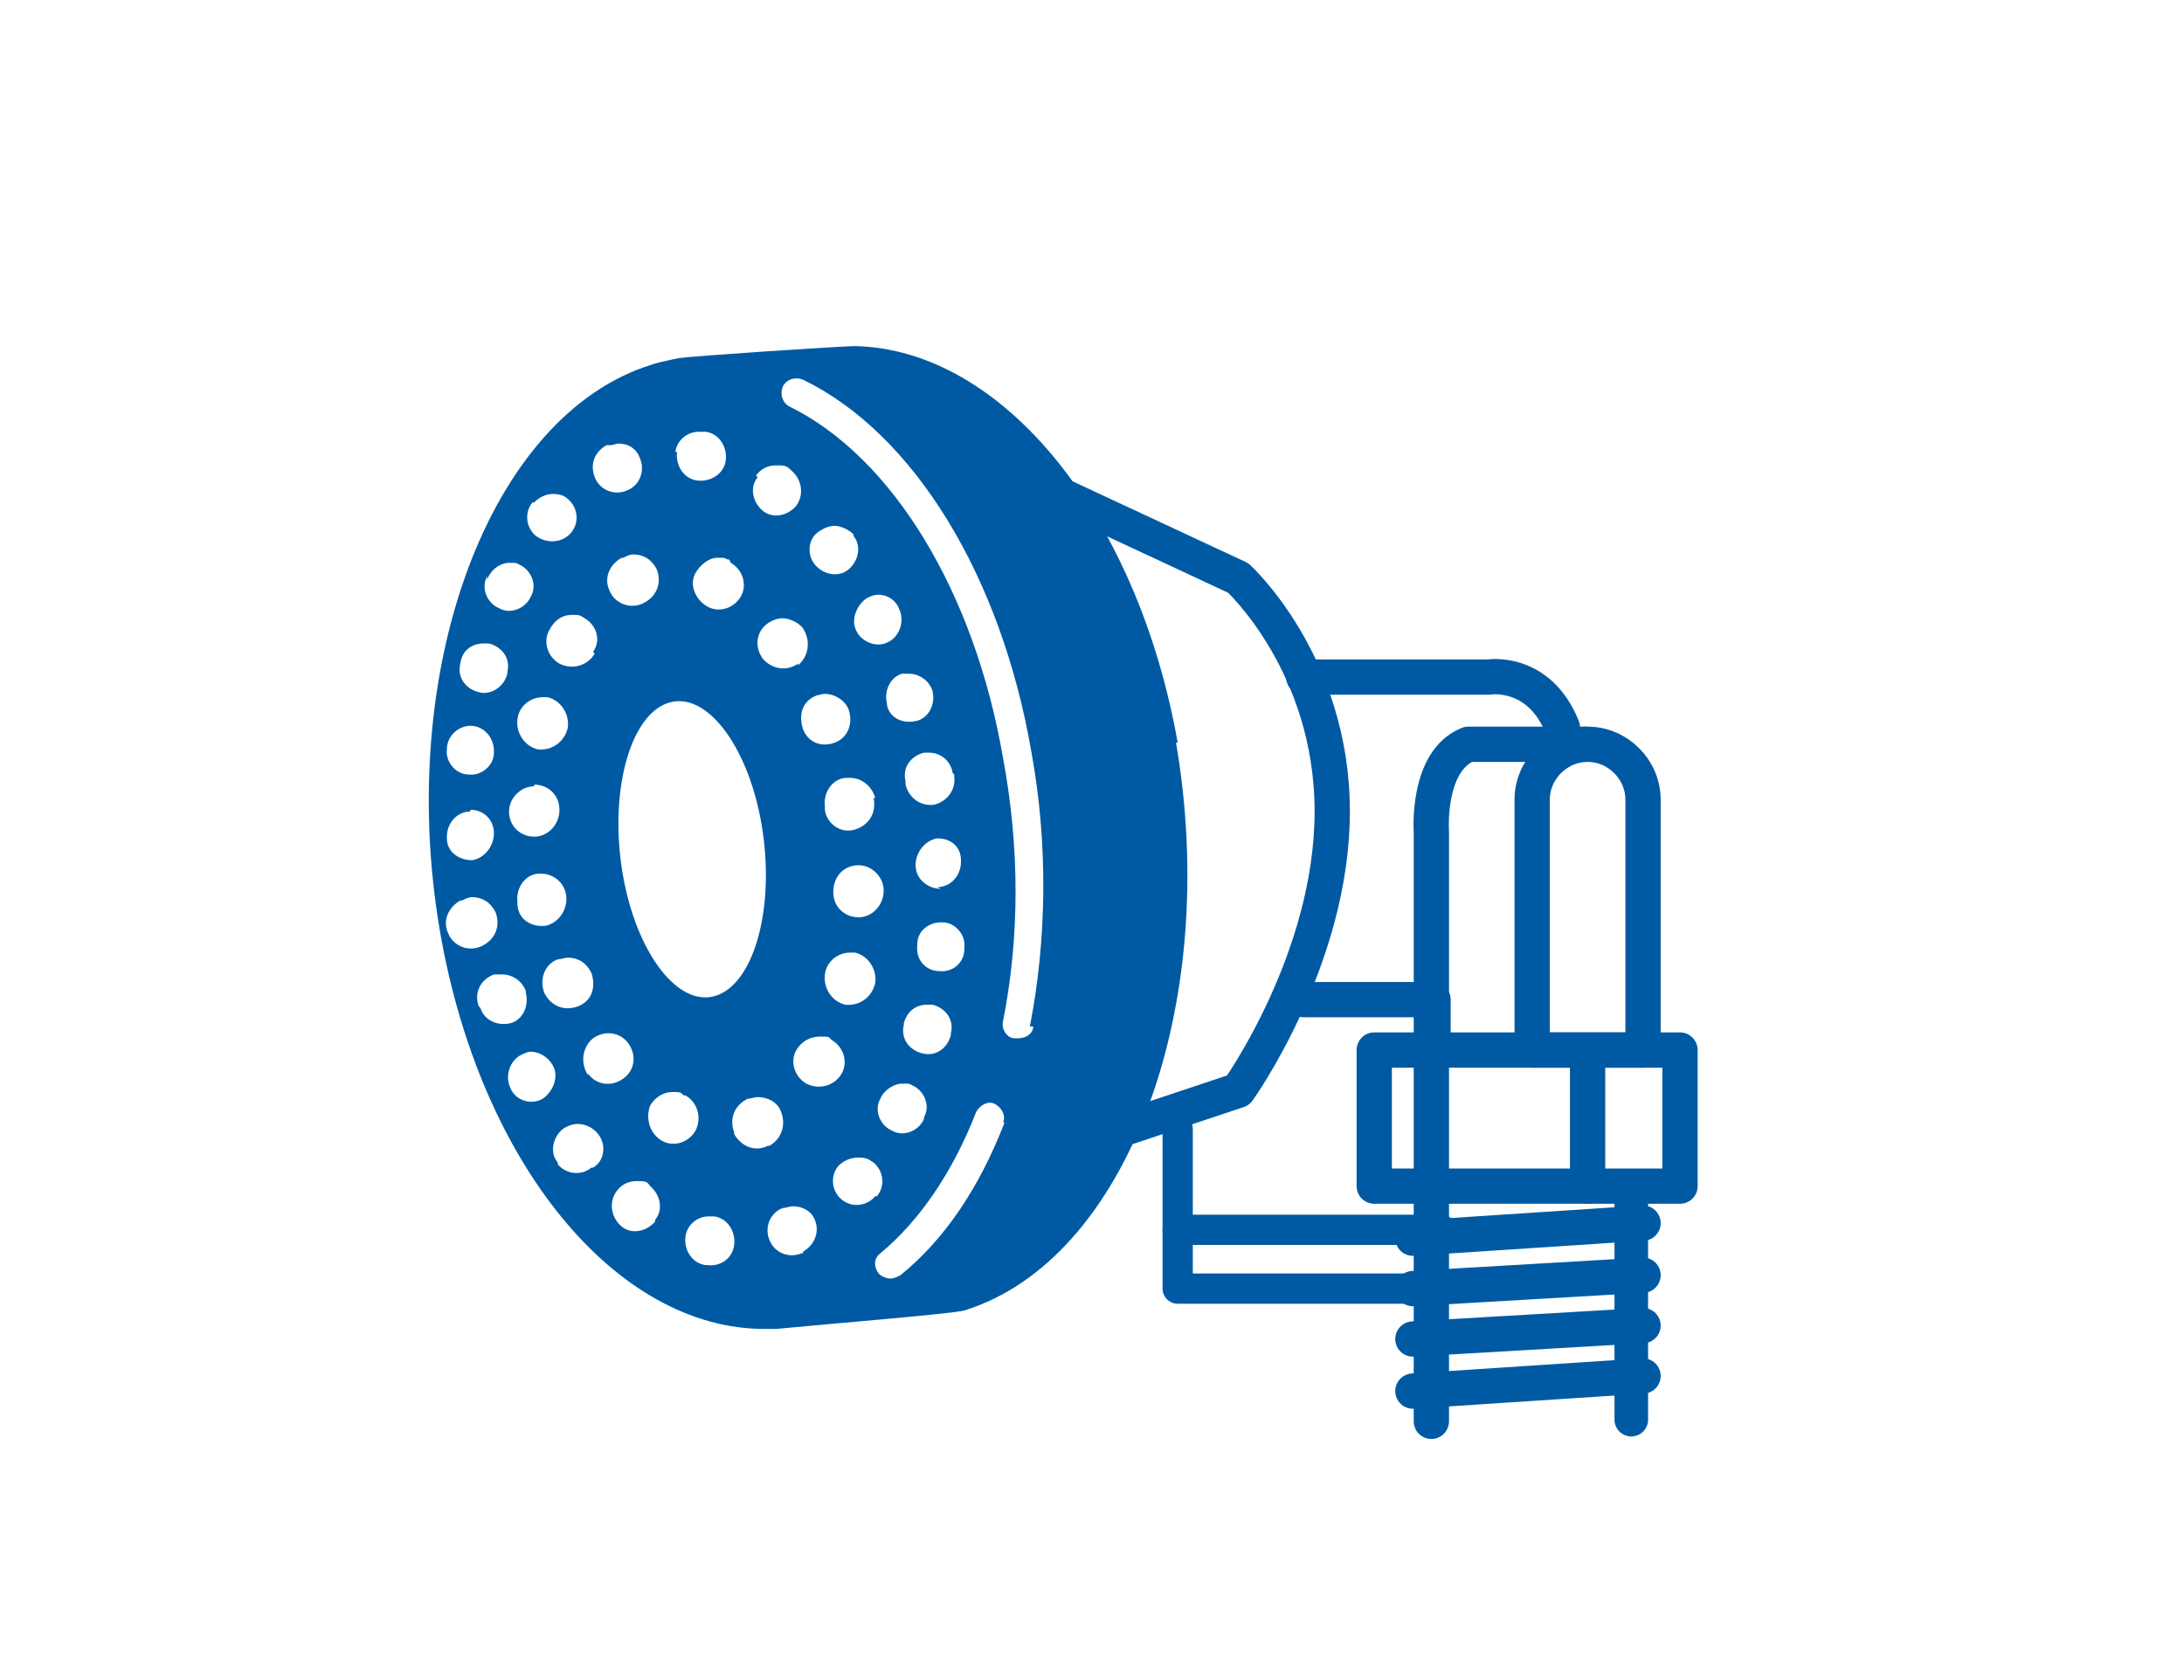
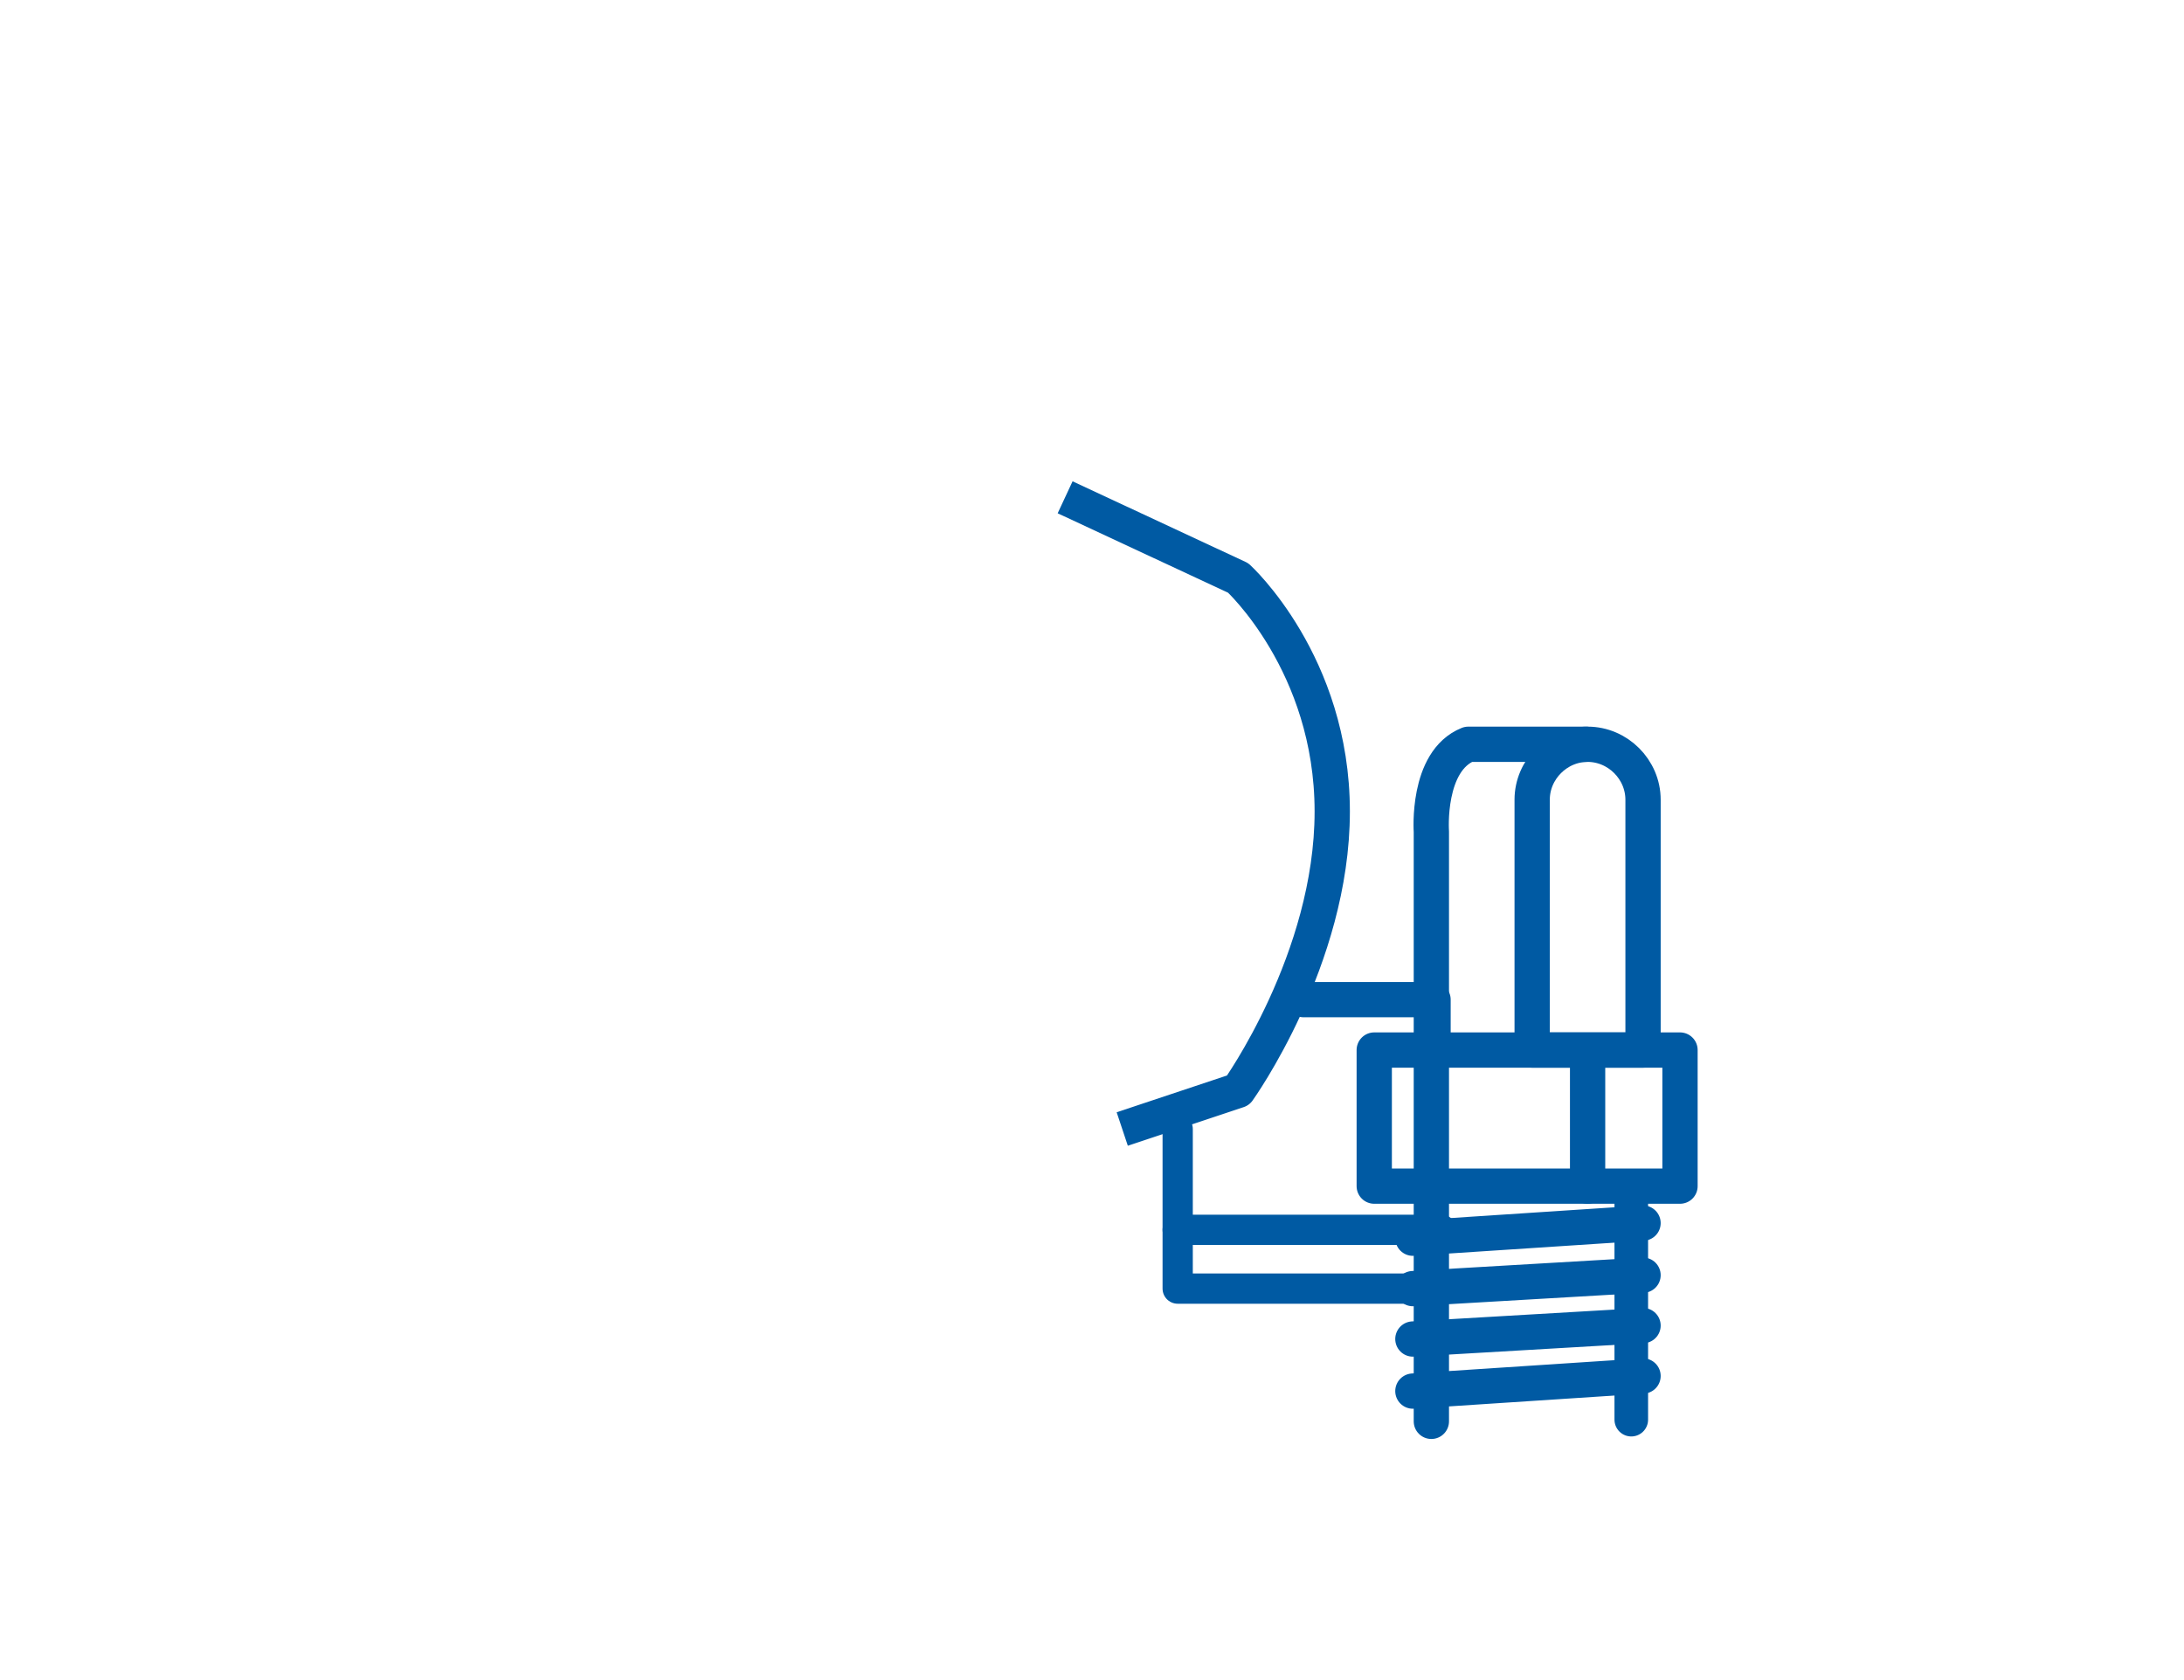
<svg xmlns="http://www.w3.org/2000/svg" id="a" viewBox="0 0 130 100">
  <defs>
    <style>.b,.c,.d,.e,.f,.g{stroke:#005aa3;stroke-linejoin:round;}.b,.c,.d,.e,.g{stroke-linecap:round;}.b,.d,.g{fill:#fff;}.b,.e,.f{stroke-width:2.1px;}.c,.d{stroke-width:1.8px;}.c,.e,.f{fill:none;}.h{fill:#005aa3;}.g{stroke-width:2px;}</style>
  </defs>
-   <path class="h" d="M70.1,44.2c-2.4-13.5-10.4-23.4-19.2-23.6h0c-.8,0-9.8.6-10.3.7,0,0,0,0-.1,0,0,0-1.1.2-1.7.4-9.7,3-15.3,18.2-12.6,33.8,2.4,13.8,10.5,23.6,19.3,23.6.2,0,.4,0,.5,0,0,0,0,0,0,0h.2c3.1-.3,10.5-.9,11.2-1.1,9.7-3,15.3-18.1,12.6-33.8ZM45,28.3c.3-.4.7-.6,1.2-.6s.6,0,.9.3h0c.6.5.8,1.4.3,2.1-.5.6-1.4.8-2,.3,0,0,0,0,0,0-.6-.5-.8-1.4-.3-2ZM56.8,46.1s0,.1,0,.1c.1.8-.4,1.5-1.2,1.7-.8.1-1.5-.4-1.7-1.2v-.2c-.2-.8.3-1.5,1.1-1.7,0,0,.2,0,.3,0,.7,0,1.3.5,1.4,1.2h0ZM57.4,56.5c0,.8-.7,1.4-1.5,1.3-.8,0-1.4-.7-1.3-1.5,0,0,0,0,0-.1,0-.8.7-1.3,1.4-1.3s0,0,.1,0c.8,0,1.4.8,1.3,1.5h0ZM56.6,61.6c-.2.8-.9,1.3-1.7,1.1-.8-.2-1.3-.9-1.1-1.7,0,0,0-.1,0-.1.2-.7.7-1.1,1.4-1.1s.2,0,.3,0c.8.2,1.3.9,1.1,1.7h0ZM55,66.6c-.3.7-1.2,1.1-1.9.7-.7-.3-1.1-1.2-.7-1.9,0,0,0,0,0,0,.2-.5.8-.9,1.3-.9s.4,0,.6.1c.7.3,1.1,1.2.7,1.9h0ZM52,47.5h0c.2,1-.4,1.7-1.2,1.9-.8.2-1.6-.4-1.7-1.2,0,0,0-.2,0-.2-.1-.8.4-1.6,1.2-1.7,0,0,.2,0,.3,0,.7,0,1.3.5,1.5,1.2h0ZM49.1,58h0c.1-.8.8-1.3,1.5-1.3s.2,0,.3,0c.8.2,1.3,1,1.2,1.8h0c-.2.9-1,1.4-1.8,1.3-.8-.2-1.3-1-1.2-1.8ZM51.1,54.6c-.8,0-1.5-.6-1.5-1.5h0c0-1,.7-1.6,1.5-1.6s1.5.7,1.5,1.5h0c0,.9-.7,1.6-1.5,1.6ZM56,52.9c-.8,0-1.5-.6-1.5-1.4,0-.8.6-1.5,1.3-1.6,0,0,0,0,0,0,.8,0,1.4.5,1.4,1.3,0,0,0,0,0,.1,0,.8-.6,1.5-1.4,1.5ZM54.6,42.9c-.8.2-1.6-.1-1.8-.9,0,0,0-.1,0-.1-.2-.8.2-1.6.9-1.8.1,0,.3,0,.4,0,.6,0,1.2.4,1.4,1,0,0,0,0,0,0,.2.8-.2,1.6-.9,1.8ZM52.9,38.2c-.7.4-1.6,0-1.9-.6-.4-.7,0-1.6.6-2,.2-.1.4-.2.7-.2.5,0,1,.3,1.2.8h0c.4.8,0,1.7-.6,2ZM50.5,33.9c-.6.5-1.5.3-2-.3-.5-.6-.4-1.6.3-2,.3-.2.6-.3.9-.3s.8.2,1.1.5c0,0,0,.1,0,.1.5.6.3,1.5-.3,2ZM48.5,41.4c.2,0,.4-.1.6-.1.6,0,1.2.4,1.4.9,0,0,0,0,0,0,.3.8,0,1.7-.8,2-.8.3-1.6,0-1.9-.8h0c-.3-.9,0-1.7.8-2ZM47.5,39.5c-.7.5-1.6.3-2.1-.3-.5-.7-.4-1.6.3-2.1.3-.2.6-.3.9-.3s.9.2,1.2.6h0c.5.8.3,1.7-.3,2.2ZM43.5,33.5c.7.4,1,1.3.6,2-.4.7-1.3,1-2,.6-.7-.4-1.1-1.3-.7-2,.3-.5.8-.9,1.3-.9s.4,0,.6.1h.1ZM40.2,26.9c.1-.7.7-1.2,1.4-1.2s.2,0,.3,0c0,0,0,0,.1,0,.8.1,1.3.9,1.2,1.7-.1.8-.9,1.3-1.7,1.2-.8-.1-1.3-.9-1.2-1.7ZM45.4,49.5c.7,4.8-.6,9.2-2.9,9.8-2.3.6-4.8-2.9-5.5-7.7-.7-4.8.6-9.2,2.9-9.8,2.3-.6,4.8,2.9,5.5,7.7ZM39.1,33.9c.3.8,0,1.6-.8,2-.8.4-1.7,0-2-.7-.4-.8,0-1.6.7-2h.1c.2-.1.4-.2.6-.2.6,0,1.1.3,1.4.9ZM36.1,26.5s.1,0,.2,0c.2,0,.4-.1.5-.1.6,0,1.1.3,1.3.9.3.7,0,1.6-.8,1.9-.7.3-1.6,0-1.9-.8s0-1.5.7-1.9ZM35.4,38.9c-.4.7-1.3,1-2.1.6-.7-.4-1-1.3-.6-2h0c.3-.6.8-.9,1.3-.9s.5,0,.8.2c.7.4,1,1.3.5,2ZM30.8,53.8s0-.1,0-.1c-.1-.8.4-1.6,1.2-1.7,0,0,.2,0,.2,0,.7,0,1.4.5,1.5,1.3.1.8-.4,1.6-1.2,1.8-.8.1-1.6-.3-1.7-1.2h0ZM31.8,46.7h0c.8,0,1.5.6,1.5,1.5h0c0,.9-.7,1.6-1.5,1.6-.8,0-1.5-.6-1.5-1.5,0,0,0,0,0,0,0-.8.7-1.5,1.5-1.5ZM30.8,42.8h0c.1-.8.8-1.3,1.5-1.3s.2,0,.3,0c.8.2,1.3,1,1.2,1.8h0c-.2.9-1,1.4-1.8,1.3-.8-.2-1.3-1-1.2-1.8ZM33.2,57.1c.2,0,.4-.1.6-.1.6,0,1.1.3,1.4.9h0c.3.9,0,1.7-.8,2-.8.3-1.6,0-2-.8,0,0,0,0,0,0-.3-.8,0-1.7.8-2ZM31.8,29.9s0,0,0,0c.3-.3.7-.5,1.1-.5s.7.1.9.3c.6.5.7,1.4.2,2-.5.6-1.4.7-2.1.2-.6-.5-.7-1.4-.2-2ZM29,34.5h0c.2-.6.8-1,1.3-1s.4,0,.6.1c.7.3,1.1,1.2.7,1.9,0,0,0,0,0,0-.3.7-1.2,1.1-1.9.7-.7-.3-1.1-1.2-.7-1.9ZM27.4,39.5h0c.1-.8.7-1.2,1.4-1.2s.2,0,.3,0c.8.2,1.3.9,1.1,1.7,0,0,0,.1,0,.1-.2.8-1,1.3-1.7,1.1-.8-.2-1.3-.9-1.1-1.7ZM26.6,44.6c0-.8.7-1.4,1.4-1.4,0,0,0,0,0,0,.8,0,1.4.7,1.4,1.5,0,0,0,.1,0,.1,0,.8-.8,1.4-1.5,1.3-.8,0-1.4-.8-1.3-1.5h0ZM28,48.2s0,0,0,0c.8,0,1.4.6,1.4,1.4,0,.8-.6,1.5-1.3,1.6-.8,0-1.5-.5-1.5-1.3,0,0,0,0,0-.1,0-.8.6-1.5,1.4-1.5ZM26.7,55.6c-.4-.8,0-1.6.7-2h.1c.2-.1.4-.2.6-.2.6,0,1.1.3,1.4.9.3.8,0,1.6-.8,2-.8.4-1.7,0-2-.7ZM28.5,59.9h0c-.3-.8.1-1.6.9-1.9.2,0,.3,0,.5,0,.6,0,1.2.4,1.4,1,0,0,0,.1,0,.1.2.8-.2,1.6-.9,1.8-.8.2-1.6-.2-1.8-.9ZM32.3,65.4c-.7.4-1.6.1-1.9-.6h0c-.4-.8,0-1.7.6-2,.2-.1.4-.2.6-.2.5,0,1,.3,1.3.8.4.7,0,1.6-.6,2ZM35.2,69.5c-.6.5-1.5.4-2-.2,0,0,0-.1,0-.1-.5-.6-.3-1.5.3-2,.3-.2.6-.3.9-.3.4,0,.9.2,1.2.6.5.6.4,1.6-.3,2ZM35,64h0c-.5-.8-.3-1.7.3-2.2.3-.2.6-.3.9-.3.5,0,.9.2,1.2.6.5.7.4,1.6-.3,2.1-.7.5-1.6.4-2.1-.3ZM39,72.7c-.5.6-1.4.8-2,.3h0c-.6-.5-.8-1.4-.3-2.1.3-.4.7-.6,1.2-.6s.6,0,.8.3c0,0,0,0,0,0,.6.5.8,1.4.3,2ZM39.4,67.9h0c-.7-.4-1-1.3-.7-2.1.3-.5.8-.8,1.3-.8s.5,0,.7.2h.1c.7.4,1,1.3.6,2.1-.4.7-1.3,1-2,.6ZM43.7,74.1c-.1.8-.8,1.3-1.6,1.2,0,0,0,0-.1,0-.8-.1-1.3-.9-1.2-1.7.1-.7.7-1.2,1.4-1.2s.2,0,.3,0c.8.1,1.3.9,1.2,1.7ZM43.7,67.4c-.3-.8,0-1.6.8-2,.2,0,.4-.1.6-.1.6,0,1.2.3,1.4.9.3.8,0,1.6-.7,2h-.1c-.8.4-1.6,0-2-.7ZM47.8,74.6s-.1,0-.1,0c-.7.3-1.6,0-1.9-.8-.3-.7,0-1.6.8-1.9.2,0,.4-.1.6-.1.6,0,1.1.3,1.3.8.3.7,0,1.5-.7,1.9ZM48,64.5c-.7-.4-1-1.3-.6-2,.3-.5.8-.8,1.4-.8s.5,0,.7.2c.7.4,1,1.3.6,2,0,0,0,0,0,0-.4.7-1.3,1-2.1.6ZM52.1,71.2c-.5.6-1.4.7-2,.2-.6-.5-.7-1.4-.2-2,.3-.3.7-.5,1.2-.5s.6.1.9.3c.6.5.7,1.4.2,2,0,0,0,0,0,0ZM59.8,66.8c-1.5,3.9-3.6,7-6.2,9.1-.2.1-.4.2-.6.2s-.5-.1-.7-.3c-.3-.4-.3-.9.1-1.2,2.3-1.9,4.3-4.8,5.7-8.4.2-.4.7-.7,1.1-.5.4.2.7.7.5,1.1ZM61.5,61.1c0,.4-.4.7-.9.7s-.1,0-.2,0c-.5,0-.8-.6-.7-1,1-5,1-10.4,0-15.7-1.7-9.9-6.6-17.9-12.7-20.9-.4-.2-.6-.7-.4-1.2.2-.4.7-.6,1.2-.4,6.6,3.2,11.8,11.7,13.6,22.2,1,5.5.9,11.2-.1,16.3Z" />
  <path class="f" d="M63.4,29.6l10.3,4.8s5.6,5.1,5.6,13.9-5.6,16.6-5.6,16.6l-6.9,2.3" />
-   <path class="e" d="M77.6,40.3h11s3-.5,4.4,3" />
  <rect class="e" x="81.8" y="62.5" width="18.2" height="8.1" />
  <line class="b" x1="94.5" y1="63.2" x2="94.5" y2="70.6" />
  <polyline class="e" points="77.6 59.5 85.3 59.5 85.3 61.8" />
  <line class="b" x1="84.1" y1="73.7" x2="97.8" y2="72.8" />
  <line class="b" x1="84.1" y1="76.7" x2="97.8" y2="75.9" />
  <line class="b" x1="84.1" y1="79.7" x2="97.8" y2="78.9" />
  <line class="b" x1="84.1" y1="82.8" x2="97.8" y2="81.9" />
  <line class="g" x1="97.1" y1="70.6" x2="97.1" y2="84.5" />
  <path class="c" d="M70.1,67.2v9.5h15.5" />
  <line class="d" x1="85.8" y1="73.2" x2="70.1" y2="73.2" />
  <path class="e" d="M97.8,62.5v-14.9c0-1.8-1.5-3.3-3.3-3.3s-3.3,1.5-3.3,3.3v14.9h6.6Z" />
  <path class="e" d="M94.4,44.3h-7c-2.5,1-2.2,5.2-2.2,5.2v35.1" />
</svg>